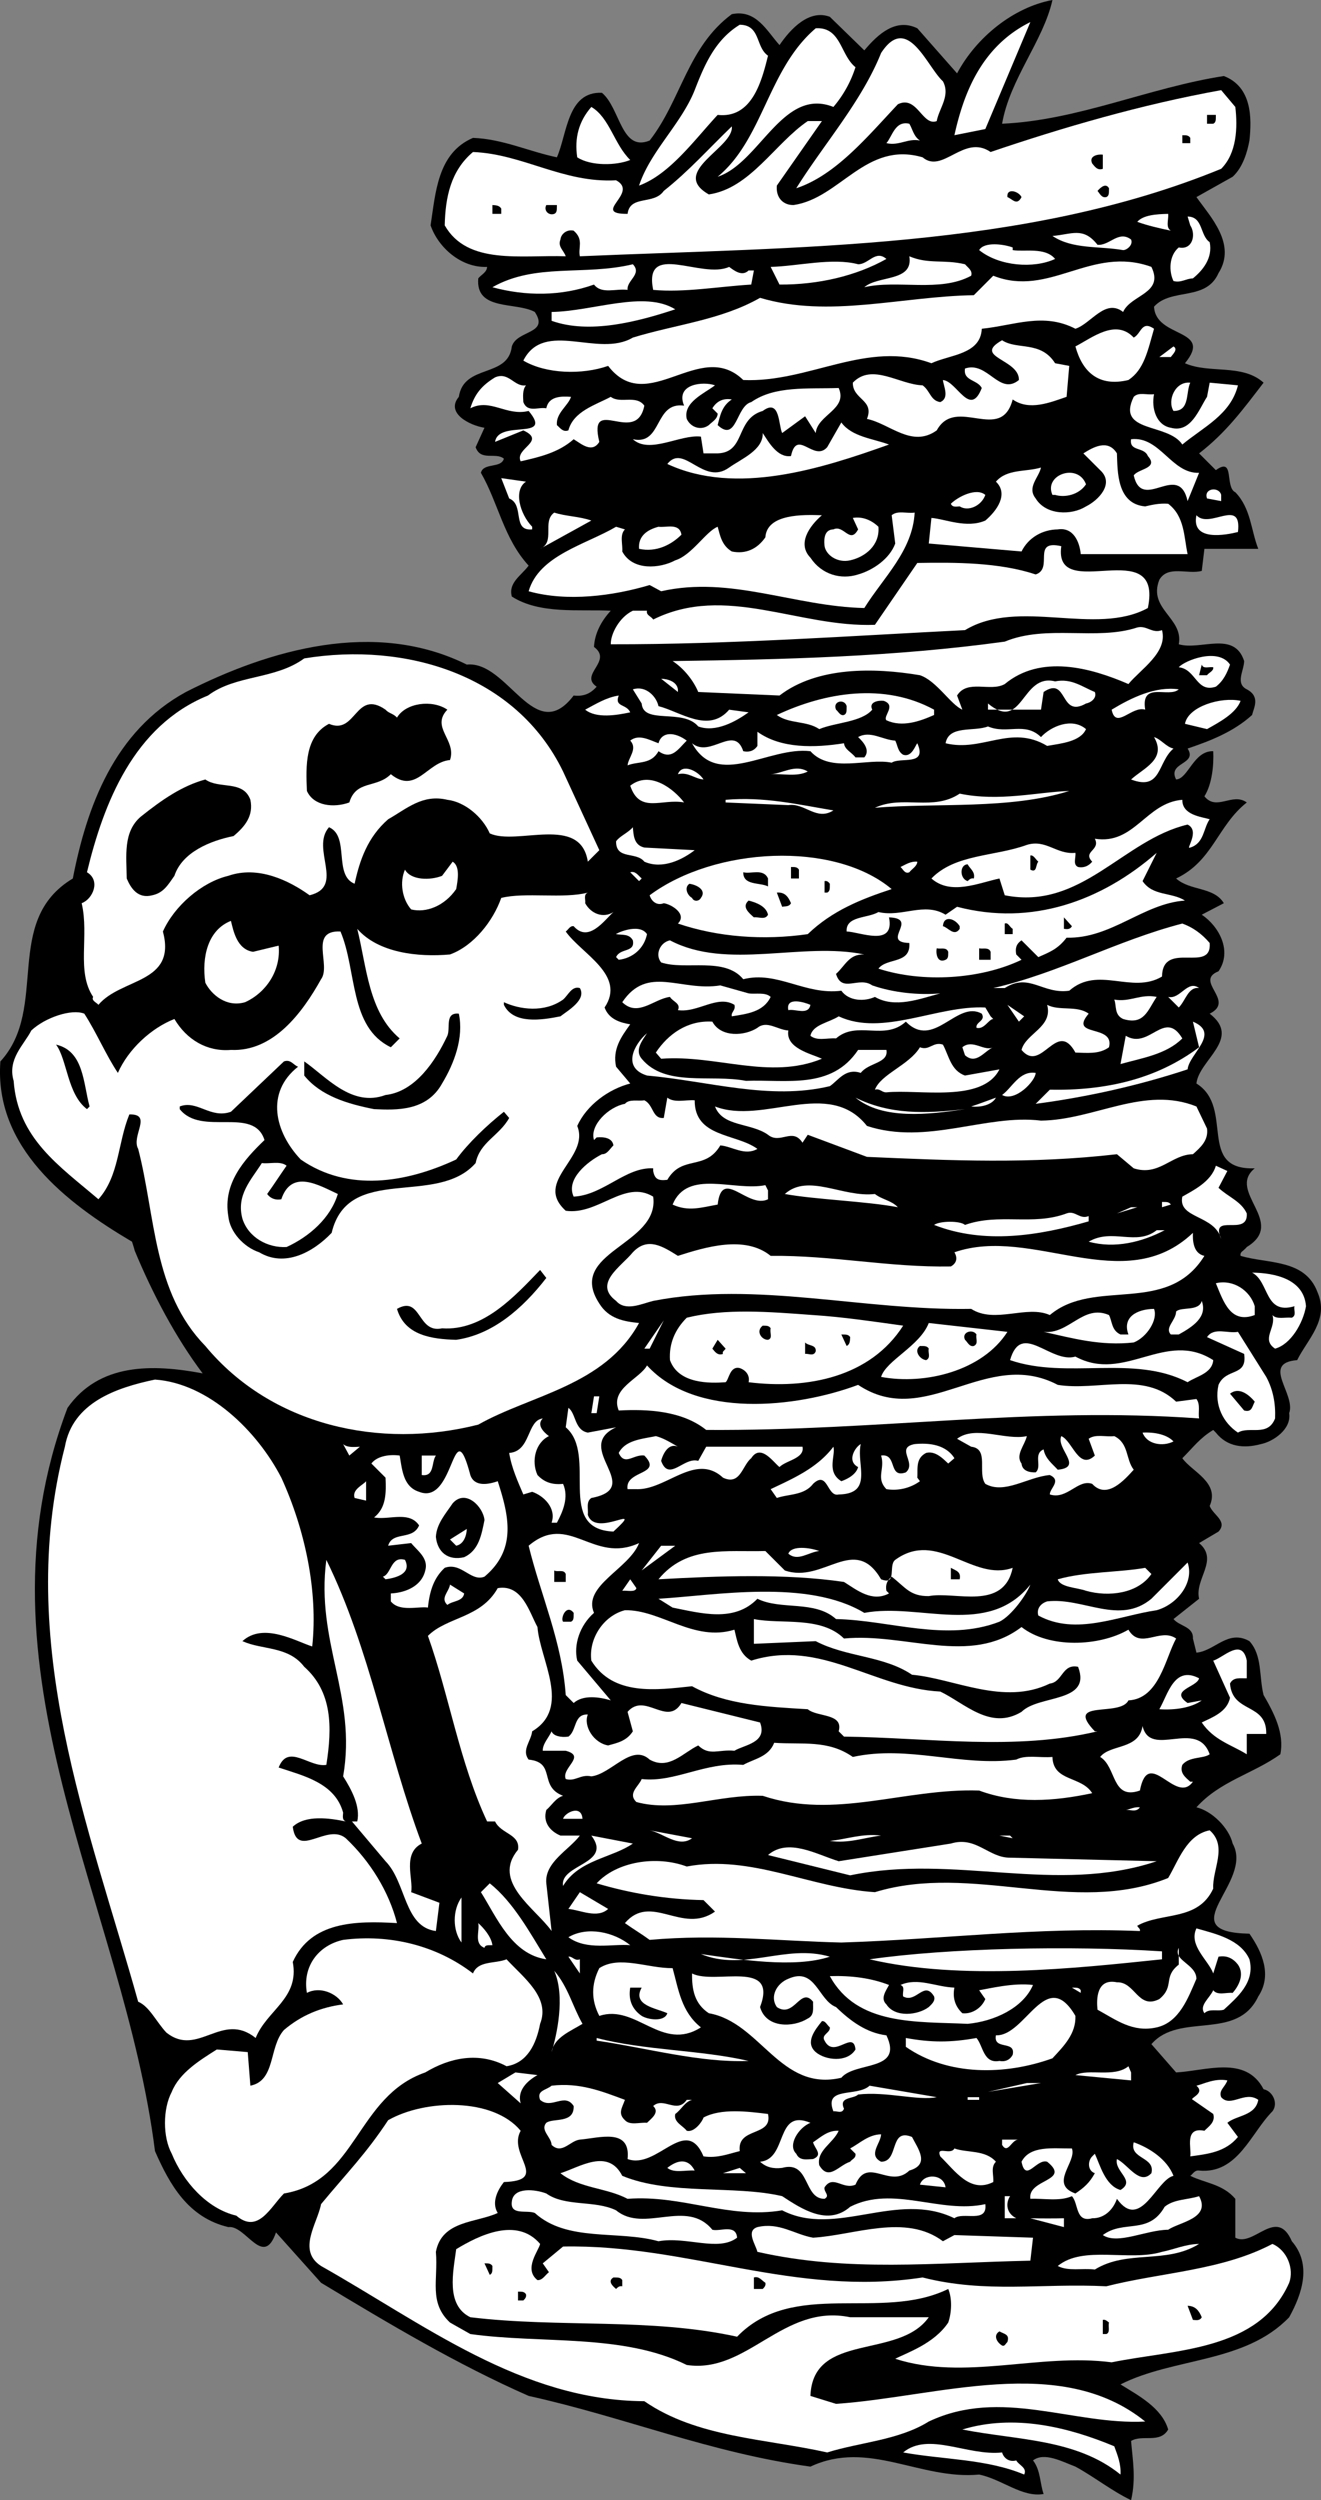
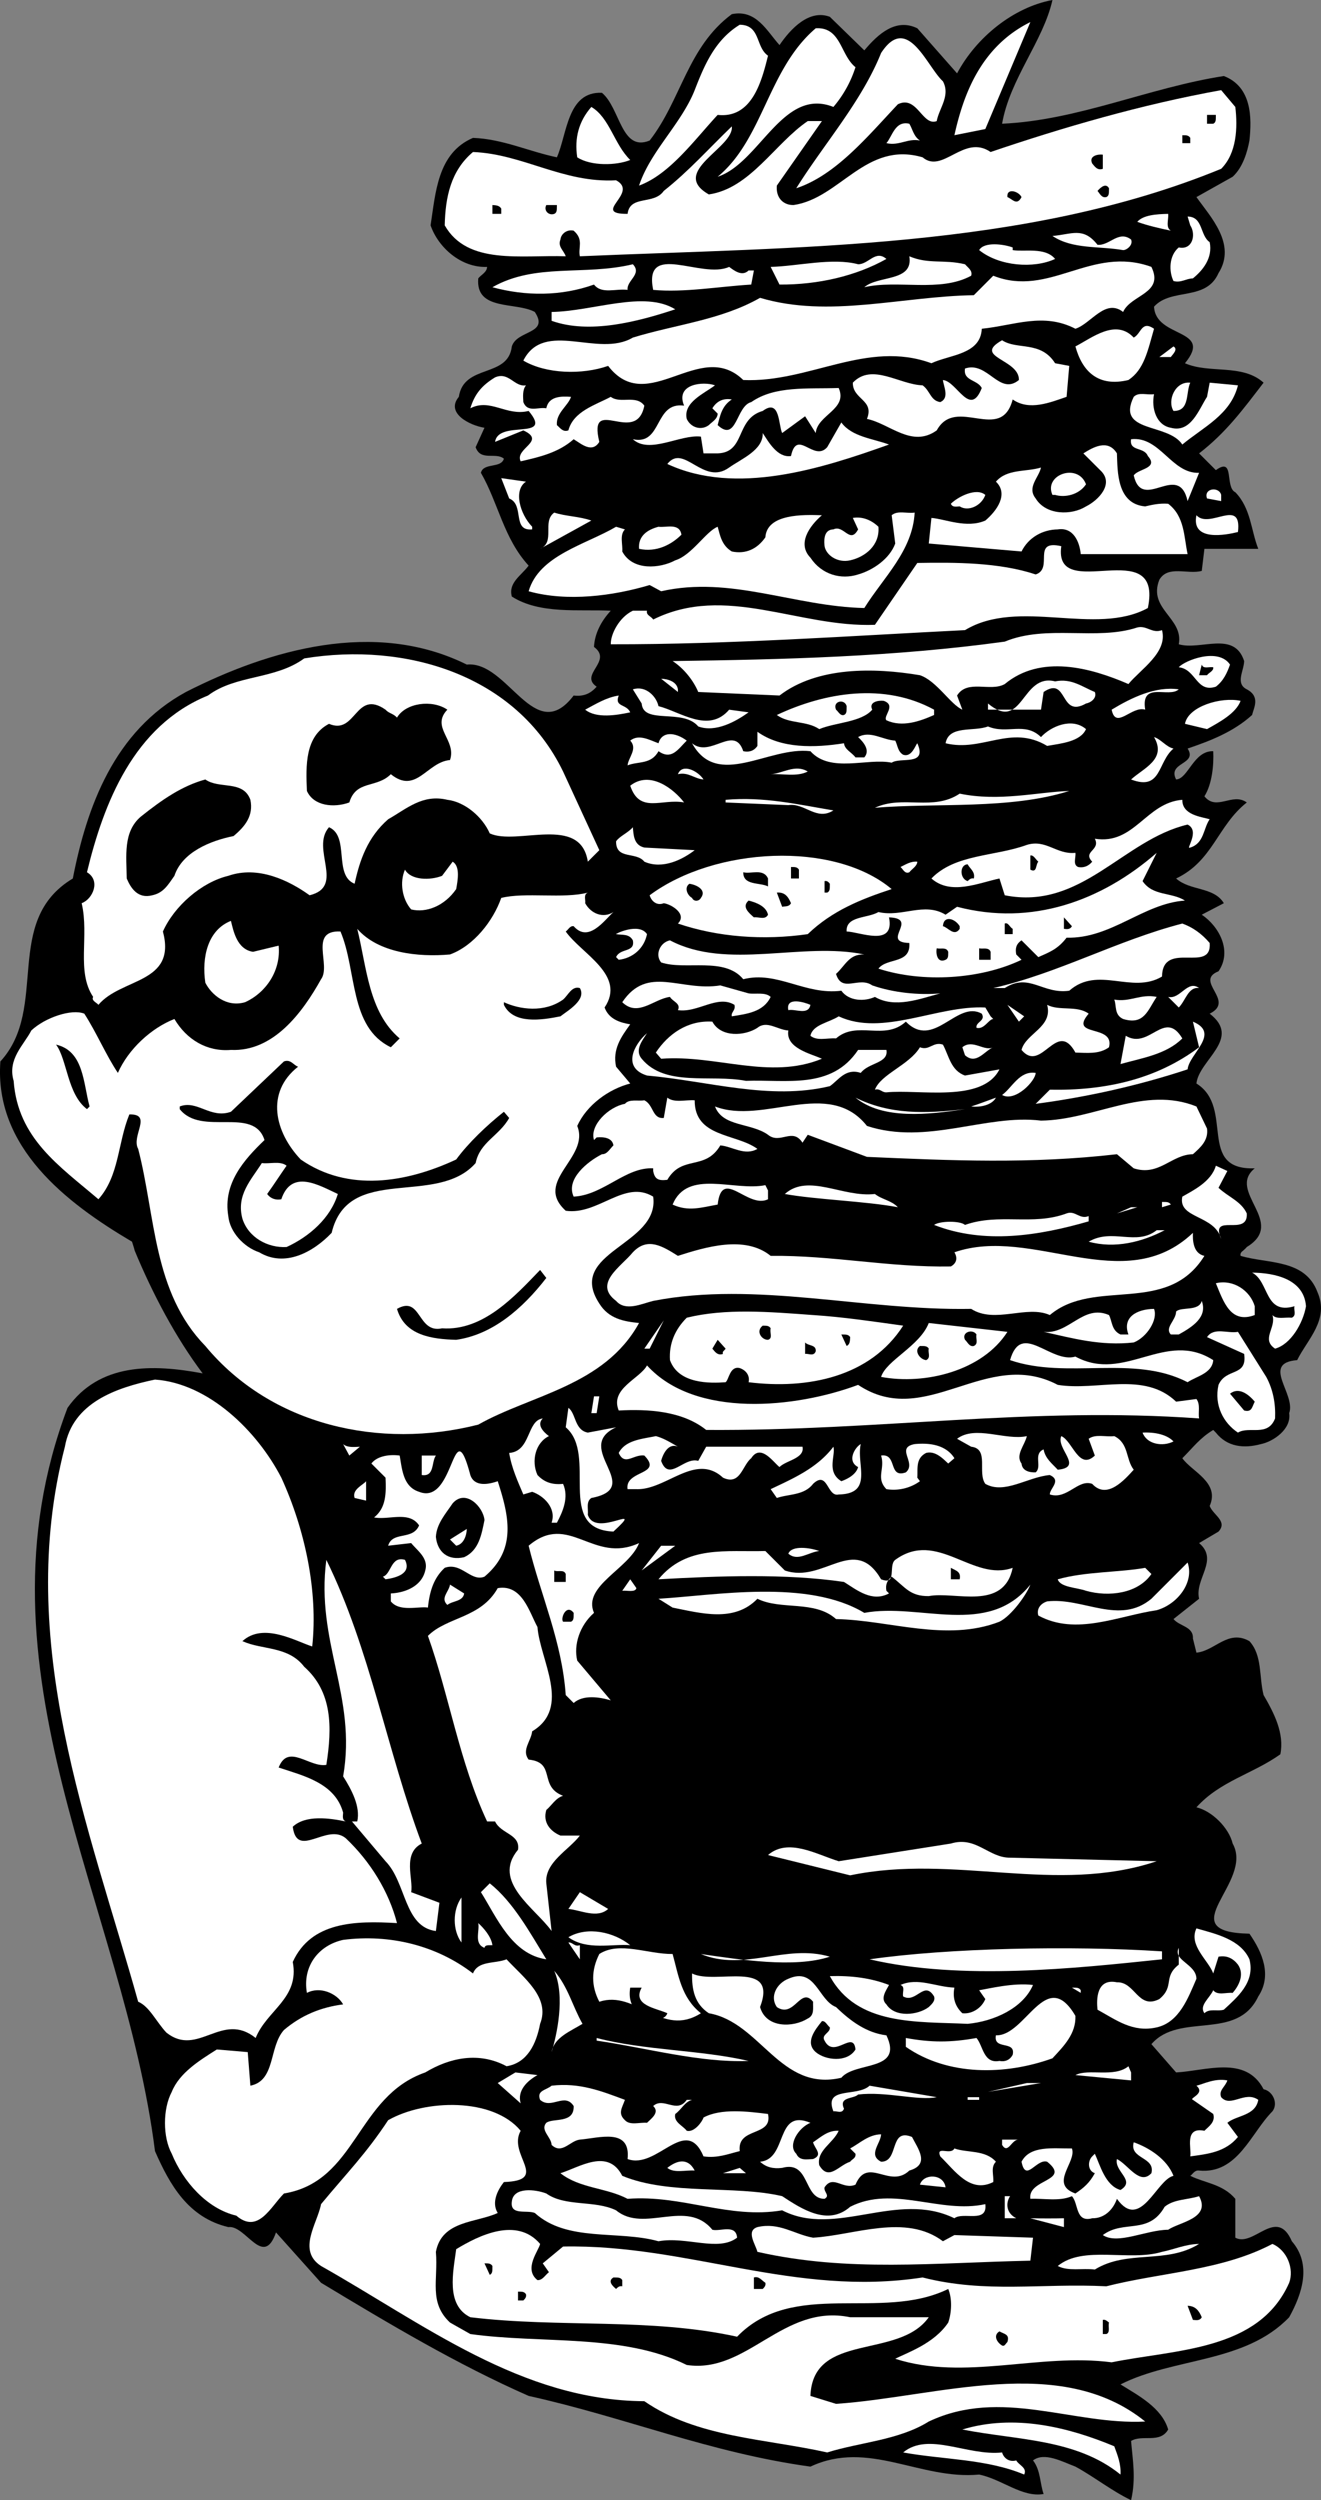
<svg xmlns="http://www.w3.org/2000/svg" width="149.545" height="282.902">
  <rect width="100%" height="100%" fill="#808080" stroke="none" />
  <path d="M140.744 141.5c-.199.14-.383.332-.3.602 3.074.925 7.277.324 8.699 4.097 1.375 3.125-1.125 5.328-2.297 7.703-4.125.325-.125 3.825-.903 6 .278 1.825-1.824 3.223-3.199 3.5-1.926.524-3.824.325-5.101-1.3l-.297-.301c-1.528.926-2.227 1.926-3.5 3.199 1.074 1.527 4.273 2.727 3.097 5.402.375 1.024 2.075 1.723 1 2.899l-2.199 1.3c2.274 1.926-.523 4.024 0 6.301l-2.898 2.297c.672.828 2.273.828 2.199 2.203l.398 1.598c2.075-.176 3.575-2.676 6-1.3 1.477 1.624 1.075 4.027 1.602 6.1 1.176 2.024 2.375 4.325 1.898 6.7-3.125 2.227-6.824 3.027-9.5 6 1.778.426 3.676 2.324 4.102 4.102 2.473 4.425-7.227 10.023 1.898 10.199 1.477 2.125 2.575 4.726 1 7.101-2.425 5.125-8.925 1.723-12.097 5.399l2.797 3.199c3.375-.176 7.875-1.973 9.902 1.902 1.074.223 1.676 1.625 1 2.5-2.426 2.422-3.926 7.125-8.3 6.7-.524-.075-.727.425-1 .597 1.675.828 3.675.926 5.1 2.602v4.398c2.075 1.125 4.673-3.574 6.4.403 2.273 2.625 1.175 5.925-.302 8.597-5.023 5.227-13.023 4.528-19.097 7.602 1.972 1.226 4.672 2.625 5.398 5.101-.926 1.625-2.926.524-4.199 1.297.176 2.125.574 4.227 0 6.703-2.227-1.078-4.227-2.675-6.3-3.8-1.524-.575-3.524-1.676-4.802-.7.875 1.125.778 2.625 1.2 3.797-2.422.426-4.723-1.672-7.297-2.199-6.727.625-12.528-3.973-19.102-.898-11.426-1.575-20.926-5.575-31.898-8-8.125-3.575-15.828-8.176-23.5-12.801l-5.102-5.7c-1.426 4.126-3.426-.874-5.398-.601-4.528-1.074-6.625-4.773-8.301-8.598-3.527-27.976-21.125-54.476-9.902-84.101 3.578-5.074 9.578-4.977 15.3-3.899-3.03-4.015-5.683-9.027-7.699-13.902h125.5m-125.5 0c-.078-.344-.203-.66-.3-1-7.427-4.375-15.627-10.676-14.9-20.398 5.574-6.075.176-15.875 8.2-20.7 1.573-8.078 4.675-16.675 12.8-21.101 9.375-4.774 21.375-8.274 31.8-3.102 4.673-.472 7.673 9.328 12.098 3.5 1.075.125 1.875-.172 2.602-1-2.027-1.375 1.875-2.875-.3-4.5.073-1.472.773-2.875 1.898-4.097-3.625-.176-8.024.425-11.2-1.602-.425-1.574 1.075-2.375 1.903-3.5-2.828-3.074-3.426-7.074-5.403-10.5.278-1.176 2.278-.473 2.602-1.598-.926-.777-2.625.325-3.2-1.3l1-2.2c-1.726-.277-4.425-1.675-2.902-3.5.575-3.777 5.575-2.078 6-5.703.575-1.875 4.278-1.375 2.602-3.898-2.125-1.176-6.727-.074-6.402-3.801.277-.375.976-.676 1-1.3-2.922.124-5.524-2.173-6.399-4.7.574-3.676.774-8.176 4.801-9.898 3.375.125 6.273 1.523 9.5 2.199 1.176-2.676 1.176-7.477 5.098-7.301 2.078 1.727 2.175 6.727 5.402 5.402 3.574-4.578 4.273-10.578 9.3-14.3 2.774-.575 3.973 1.925 5.4 3.5 1.273-1.875 3.374-4.075 5.698-3.2L97.846 5.7c1.574-1.875 3.574-3.672 6-2.5l4.5 5.102C110.518 4.227 114.72.824 119.143 0c-1.024 4.625-4.825 8.926-5.7 14 8.575-.375 16.575-4.074 25.102-5.398 3.176 1.222 3.176 4.722 2.898 7.3-.222 1.223-.722 3.024-1.898 4.098l-4.102 2.3c1.575 2.227 4.575 5.325 2.5 8.602-1.425 3.223-5.324 1.625-7.3 3.797.175 3.625 6.777 2.426 3.5 6.403 2.777 1.222 6.476.023 8.902 2.199-2.324 3.023-4.227 5.625-7.3 8l1.898 1.898c2.175-1.574.976 1.926 2.203 2.5 1.773 1.828 1.773 4.328 2.597 6.403h-6.097l-.301 2.5c-1.625.425-3.824-.676-4.8 1-1.325 3.324 2.773 4.324 2.198 7.3 2.477.723 6.278-1.578 7.403 1.899-.027 1.125-1.028 2.523.297 3.199 1.578.824.777 2.125.601 2.902-2.125 1.922-4.726 2.922-7.3 3.797 1.175 1.828-2.325 1.528-1.301 3.5 1.375-.074 1.976-3.273 4.203-3.199.074 1.527-.125 3.727-1 5.102 1.375 1.722 3.172-.477 4.797.699-3.325 2.625-3.825 6.625-8 8.601 1.578 1.422 4.277.922 5.402 2.797l-2.5 1.301c1.973 1.324 3.473 4.125 1.898 6.402-2.824 1.125 1.977 3.325-1 4.797 3.676 2.828-1.222 5.227-1.5 7.903 4.375 2.722-.023 9.824 6.602 9.597-3.227 2.625 3.676 6.125-.902 8.903-.106.148-.254.253-.399.398h-125.5" />
  <path fill="#fff" d="m111.545 14.602-3.5.699c.973-4.375 2.875-9.977 8.598-12.801l-5.098 12.102M86.943 6.3c-.722 2.927-1.824 7.126-5.699 6.7-2.625 2.824-5.426 6.727-8.898 8 1.273-3.875 4.773-6.973 6.297-10.8 1.078-2.774 2.277-5.673 5.101-7.4 2.375.024 1.774 2.524 3.2 3.5m9.902 1.302a13.024 13.024 0 0 1-2.5 4.5C88.619 9.824 86.018 18.426 81.244 20 86.42 15.727 86.92 7.824 92.346 3.2c2.875-.173 2.773 3.027 4.5 4.402m9.898 1.598c.875 1.624-.426 3.027-.699 4.5-1.625.624-2.227-2.973-4.402-1.9-3.422 3.626-7.024 8.024-11.5 9.5 3.175-5.073 7.375-9.773 9.601-15.3 2.977-4.574 5.176 1.527 7 3.2" />
  <path fill="#fff" d="M139.846 12.102c.273 2.324.172 5.222-1.602 7-22.226 9.125-47.926 8.824-72.601 9.898-.223-.973.476-1.875-.7-2.898-.722-.176-1.425.324-1.5 1-.324.824.375 1.222.602 1.898-5.027-.176-11.125 1.027-13.7-3.5.075-3.176.673-6.176 3.2-8.3 5.676.226 10.176 3.527 16.2 3.202 2.675 1.422-2.927 3.825 1.3 3.797.273-2.172 2.973-.972 4.098-2.597 2.875-2.278 5.078-4.778 7.703-7.301.273 2.426-7.125 5.125-2.602 7.699 4.676-.676 7.477-5.773 11.2-8.3h1.601L87.943 21c-.125 1.324.676 2.227 1.903 2.2 5.273-.774 8.172-7.274 14.597-5.4 2.278 1.927 4.676-2.675 7.7-.6 8.175-2.774 17.078-5.376 26.101-7l1.602 1.902" />
  <path fill="#fff" d="M71.346 18.102c-1.528.625-4.426.722-6-.301-.328-2.176.172-4.074 1.597-5.7 2.075 1.223 2.575 4.223 4.403 6" />
  <path d="M137.643 13c-.024.426.078.824-.297 1h-.703v-1h1" />
  <path fill="#fff" d="M104.143 15.902c-1.422-.277-2.325.625-3.797.297.672-.773.972-2.574 2.597-2.199.375.625.477 1.426 1.2 1.902" />
  <path d="M134.744 15.602v.597h-.898v-.898c.273.023.672-.074.898.3m-9.898 3.501c-.625.222-.926-.278-1.203-.602-.422-.875.675-1.074 1.203-1v1.602m.699 2.198c-.027.427.074.825-.3 1-.524.126-.727-.374-1-.698.073-.075.874-1.075 1.3-.301m-9.902.999c-.524 1.024-1.024.227-1.598 0-.125-1.073 1.273-.675 1.598 0m-58.899 1.302v.597h-1v-1c.375.028.774.028 1 .403m6.301-.402c-.027.425.074.827-.3 1-.626.226-1.227-.376-.9-1h1.2" />
  <path fill="#fff" d="M132.244 24.2c.074.624-.324 1.527.301 1.902-1.324-.278-2.625-.575-3.8-1 .675-.778 2.175-.875 3.5-.903m4.698 3.203c.375 1.825-.824 3.223-1.898 4.098-.824.027-1.324.527-2.2.3-.527-1.073-.527-2.874.598-3.8 1.575.324 1.977-1.473 1.301-2.5l-.3-1c1.777.027 1.374 2.125 2.5 2.902m-12.7.298c1.375.124 2.375-1.673 3.801-.598.273.625-.527 1.222-.902 1.199-2.723-.477-5.723-.074-8-1.602 2.175-.172 3.476-1.074 5.101 1m-9.601.601c1.277.227 3.675-.374 4.8 1-2.425 1.126-6.324.825-8.597-1 .574-.976 2.773-.675 3.797-.3v.3m-14.297 1c-3.426 1.927-7.727 2.927-12.102 2.9l-1-2c3.074-.075 6.977-1.075 9.899-.298 1.175.024 1.976-1.675 3.203-.601m8.898.601c.375.422.875.723.7 1.297-3.524 1.926-8.325.426-12.098 1.301 1.574-1.375 5.574-.574 5.097-3.5 2.176.926 3.875.324 6.301.902m-37.601 0c1.078 1.125-.723 1.825-.598 2.899-1.324-.176-2.926.523-3.8-.602-3.727 1.328-7.727 1.328-11.5.301 4.874-2.773 10.374-1.273 15.898-2.598m13.101.7h.602l-.301 1.597c-3.727.227-7.625.926-11.102.602-1.125-5.574 5.477-1.176 8.602-2.602.574.426 1.473 1.125 2.2.403" />
  <path fill="#fff" d="M130.346 30.2c1.472 3.027-2.328 3.124-3.203 5.1-2.024-1.573-3.625 1.325-5.399 1.9-3.625-1.876-6.926-.376-10.601 0-.125 2.925-3.625 2.925-5.7 3.902-7.324-2.676-13.824 2.222-21.3 1.898-4.922-4.773-10.825 4.227-15.297-1.598-2.926 1.024-7.028.922-9.602-.601 2.375-4.676 8.477-.274 12.399-2.602 4.777-1.472 9.976-1.972 14.402-4.5 7.773 2.328 16.074-.172 24.2-.297l2.198-2.203c6.375 2.528 11.075-3.472 17.903-1" />
  <path fill="#fff" d="M76.443 35c-4.324 1.426-9.722 2.824-14 1.3v-1c4.676-.073 10.477-2.476 14-.3m54.2 2.2c-.723 2.527-1.125 4.624-2.899 5.8-3.426.824-5.226-.973-6-3.8 1.875-.973 4.574-3.173 6.602-1 .875-.473.875-1.973 2.297-1m-11.2 3.902 1.602.3-.3 3.5c-1.825.625-4.227 1.625-6.102.297-1.325 5.028-6.422-.472-8.598 3.5-2.824 2.028-5.324-.773-7.902-1.297.875-2.175-1.625-2.175-1.598-4.101 2.176-2.274 5.273.226 7.898.3.875.626.875 1.723 2 1.899 1.075-.473.375-1.773.301-2.5 1.574.125 3.074 4.324 4.399.902-.524-.976-2.125-.777-1.899-2.203 2.574-.875 3.875 3.125 6.102 1.301.074-2.375-5.328-2.574-1.903-4.5 1.676 1.125 4.375.027 6 2.602m13.102-.7h-1.3l1.6-1.203c.575.328-.124.926-.3 1.203m-73 3.2c-.426.523-.324 1.324-.3 1.898.476 1.227 1.675.527 2.6.7.274-1.376 1.673-1.376 2.798-1.298-.325 1.024-1.723 1.825-1.598 3.2.375.324.676.824 1.3.597.575-2.172 3.075-2.875 4.798-3.797 1.078.825 2.875-.277 3.8 1-.925 4.625-6.425-1.375-5.097 4.098-.828 1.324-2.028.227-2.903-.3-1.722 1.527-3.925 2.027-6 2.5-.722-1.473 2.977-2.274.301-3.5L56.045 50c.375-2.574 6.676-.074 3.8-3.5-2.527.625-4.327-1.473-6.6-.3.476-1.575 1.273-2.575 2.8-3.5 1.574-.673 2.176 1.124 3.5.902m21.398 0c-1.222.925-3.625 1.925-3.199 3.8.477 1.024 1.676 1.325 2.5.7.375-.375.977-.676 1-1.301l-.601-.602c.476-.773 1.175-1.172 2.203-1-1.125.727-1.328 1.828-1.602 2.903 2.176 2.023 2.074-2.176 3.801-2.602 2.676-1.875 6.375-1.473 9.898-1.598 1.075 2.422-2.425 3.024-2.597 5.098l-1.203-1.898L88.545 49c-.426-.875-.227-3.973-2.2-2.5-3.226.926-1.827 4.926-5.402 4.8h-1.3l-.297-1.898c-2.328-.277-5.828 2.024-7.703.297 3.375.727 2.375-4.273 5.8-3.797-1.023-2.476 2.176-2.777 3.5-2.3m53.801-.302c-.523 1.126-.023 3.227-1.898 3.2-.727-1.176.172-3.375 1.898-3.2" />
  <path fill="#fff" d="M140.143 43.602c-.825 3.324-3.922 4.722-6.297 6.699-1.625-2.477-7.528-1.274-5.5-5.399.574-.578 1.472-.175 2.297-.3-.325 1.625.277 3.523 1.902 3.8 2.273.625 3.176-2.078 4.098-3.5l.3-1.601 3.2.3m-39.5 6.699c-7.625 2.727-17.325 5.825-25.098 2.2 1.875-2.375 4.074 2.527 7 .402 1.375-.976 3.875-1.976 3.8-3.902.673 1.027 1.673 2.824 3.2 2.602.676-3.176 2.574.722 4.098-1l1.601-2.801c1.176 1.625 3.574 1.824 5.399 2.5m35.101 3.199-1.3 3.2c-1.024-4.575-5.126 1.327-6.098-2.9.472-.773 2.875-.773 1.597-2.198-.425-1.075-2.125-.477-1.898-1.903 3.273-.375 4.574 3.926 7.7 3.801" />
  <path fill="#fff" d="M129.643 57.3c.777-.175 1.578-.374 2.601-.3 1.875 1.426 1.774 3.727 2.2 5.7h-12.098c-.125-1.376-.828-3.075-2.602-2.798-1.726.024-3.324.922-4.101 2.5l-10.5-.902.3-2.898c1.575.125 3.977 1.222 6.102.3 1.273-1.078 2.676-2.976 1.2-4.402 1.273-1.473 3.374-1.074 5.1-1.598-.226 1.125-1.624 2.223-.6 3.5 1.175 1.922 4.073 1.922 5.698.899 1.375-.676 3.278-2.574 1.602-4.102l-1.902-1.898c1.078-.676 2.777-1.676 3.8 0 .075 2.023-.023 5.726 3.2 6" />
  <path fill="#fff" d="M122.943 54.8c-.824 1.227-2.425 1.524-3.5 1.2h-.3c-1.024-2.273 2.875-3.676 3.8-1.2m-63.398-.3c-1.426.926-.727 3.625.7 5.102v.3c-2.325.223-.825-2.777-2.602-3.5l-.899-2.3 2.801.398m52 1.5c-.426 1.227-1.926 1.926-2.902 1.3-.422.024-.825.126-1-.3.777-.773 2.875-1.875 3.902-1m26.699 0v.7l-1.601-.298c-.422-1.175 1.375-1.375 1.601-.402m-71.301 2.902-5.8 3.2c1.777-.778.175-3.075 1.601-4.102 1.274.426 2.875.426 4.2.902m26.101-.602c-1.426 1.227-2.824 3.227-1.3 4.802 1.273 1.925 3.476 2.523 5.398 1.898 1.675-.473 3.578-1.773 4.203-3.5l-.403-3.2c.676-.573 1.676-.175 2.602-.3-.227 4.324-3.527 7.324-5.7 10.8-7.925-.175-15.124-3.675-23-1.898l-1.3-.703c-4.125 1.227-9.324 1.926-13.7.703 1.173-4.078 6.473-5.277 9.9-7.3l1 .3c-.626.625-.227 1.723-.302 2.5 1.176 2.223 4.278 1.922 6 1 1.875-.578 3.477-3.277 4.801-3.8.274 1.023.477 2.125 1.602 2.8 1.574.325 2.875-.277 3.797-1.601.175-2.676 4.277-2.574 6.402-2.5m47.098 1.899c-1.325.327-5.325 1.124-4.7-1.9 1.477 1.626 5.176-2.073 4.7 1.9" />
  <path fill="#fff" d="M99.443 59.602c.176 2.125-1.523 3.425-3.199 3.8-1.426.325-2.726-.578-2.898-1.601-.028-.375-.227-1.875 1-1.899 1.172-.578 1.875 1.723 2.797 0l-.598-1.3c1.074-.176 2.074.222 2.898 1m-22.3.898c-1.125 1.125-2.825 2.027-4.797 1.602-.125-1.477.972-2.176 2.199-2.5.875.125 2.375-.477 2.598.898m43 1.3c-.922 6.626 11.578-1.573 9.8 7-5.925 3.227-14.625-1.175-20.699 2.5-12.625.626-26.523 1.626-40.101 1.602-.024-1.175.976-3.078 2.5-3.8h1.601c-.125.523.477.625.7 1 8.175-4.075 16.476.925 25.101.597l4.8-7c4.274-.074 9.274-.074 13.4 1.301 2.073-.676-.524-3.973 2.898-3.2m11.402 9.5c.676 2.524-2.426 4.427-3.8 6.102-4.325-1.875-9.927-3.375-14 0-1.626.922-4.227-.578-5.4 1.297l.598 1.602c-1.324-.574-2.925-3.274-4.8-3.899-5.223-.875-11.625-.976-15.899 2.297l-9.199-.398c-.527-1.274-1.625-2.676-2.902-3.5 12.675-.176 25.078-.477 37.601-2.2 4.774-1.976 10.375-.074 15-1.601 1.074-.273 1.676.727 2.801.3m-67.801 16 4.102 8.9-1.301 1.3c-.824-5.375-8.027-1.773-11.102-3.2-.824-1.874-2.824-3.573-4.8-3.8-2.825-.676-4.625 1.027-6.7 2.2-2.324 2.027-3.222 4.624-3.8 7.3-2.422-.973-.524-5.375-2.899-6.398-2.125 2.425 1.875 6.722-2.199 7.699-2.324-1.676-5.824-3.375-9.2-2.2-3.027.723-6.124 3.426-7.402 6.301 1.575 5.922-4.722 5.223-7.3 8.297-.223-.273-.825-.472-.598-.898-1.926-2.875-.426-6.875-1.3-10.602 1.273-.472 2.175-2.574.6-3.5 1.876-7.773 5.274-16.574 13.7-20 3.176-2.375 7.574-1.773 10.898-4.199 11.477-1.875 23.977 1.824 29.301 12.8m75.5-12.1c-.324.925-.726 1.827-1.601 2.5-2.223.726-2.223-1.973-4.2-2.2.676-.773 4.477-2.273 5.801-.3" />
  <path d="M137.346 75.5c.074.426-.528.625-.703.902h-.899l.301-1.203c.176.528.773.227 1.3.301" />
  <path fill="#fff" d="M76.744 78v.3l-1.898-1.5c.773.024 1.773.325 1.898 1.2m47.199.3c.278.727-.523 1.227-1 1.302-3.023 1.722-2.023-3.176-4.8-1.301l-.297 2h-6v-.7c3.972 3.325 3.773-3.476 7.597-2.5 1.875-.374 3.075.626 4.5 1.2m9.5-.301c-1.125 1.027-4.324-.973-3.8 2.3-1.524-.476-3.325 2.325-3.797 0 2.273-1.374 4.972-2.675 7.597-2.3m-58.898 1.902c2.473.625 5.676 3.125 8 .399l2.2.3c-1.427 1.024-3.727 2.325-5.7 1.598-1.727-2.074-6.227-.172-6.402-2.597l-1-1.602c1.476-.473 2.675.824 2.902 1.902m31.199 1c-1.625.723-3.625 1.422-5.398.598-.426-.473 1.172-1.676-.301-2.2-.625-.073-1.727.126-1.3 1-1.227 1.427-4.126 1.427-6 2.2-1.427-.973-3.427-.574-4.802-1.598 5.477-2.578 12.176-3.675 17.801-.601v.601M70.045 78.7c-.527 1.327.875.925 1.3 1.902-1.527.324-3.827.722-5.1-.301 1.273-.676 2.374-1.375 3.8-1.602m70.398.601c-.523 1.427-2.425 2.427-3.8 3.2l-2.5-.598c.375-1.976 4.078-3.078 6.3-2.601" />
  <path d="M95.846 79.902c-.027.422.074.825-.301 1-.426.125-.625-.375-.902-.601-.422-.977.976-1.274 1.203-.399m-45.203.398c-1.922 2.024 1.078 3.427.3 5.7-2.625.227-3.824 3.926-6.699 1.602-1.625 1.625-3.926.625-4.699 3.199-1.727.625-4.027.426-4.8-1.301-.126-2.875-.227-6.176 2.5-7.598 3.073 1.325 2.976-3.976 6.398-1.601.375.426.875.426 1.3.898.977-1.672 3.977-2.074 5.7-.898" />
  <path fill="#fff" d="M122.943 82.5c-.625 1.426-2.824 1.625-4.398 1.902-4.125-2.476-7.324.723-11.5-.3.375-2.075 3.176-1.278 4.8-1.903 2.173.926 4.173-.574 6 1.203 1.075-1.175 3.473-2.277 5.098-.902m-45.199 1.3c-1.023 1.024-1.726 2.227-3.199 1.2-.824 1.527-2.324 1.125-3.5 1.602.074-.875 1.176-1.875.3-2.801.973-.774 2.173-.074 3.2.3.375-1.374 1.875-1.277 3.2-.3m17.8.301c.074.722.875 1.023 1.3 1.597h1c.673-.773-.026-1.672-.702-2.297 1.375-.777 2.777.325 4.203.399.273.523.273 1.226.898 1.601.977.325 1.375-1.078 1.602-1.3 1.172 2.625-1.926 1.523-2.903 2.199-2.722-.574-6.925 1.226-9.199-1.301-4.726-.574-10.523 4.324-13.398-.898 2.074 1.722 4.773-2.176 5.797.898.578.125 1.175.027 1.601-.598v-1.601c2.676 1.926 6.477 1.824 9.801 1.3m37.301.599c-1.828 1.527-1.328 4.827-4.801 3.5 1.375-1.274 4.074-2.274 2.598-4.798.777.223 1.375 1.125 2.203 1.297M79.643 88.2c-1.024-.075-1.723-.876-2.899-.598.477-1.278 2.274-.375 2.899.597m11.8-.899c-1.222.626-2.824.227-4.199.302 1.375-.075 2.774-1.176 4.2-.301" />
  <path d="M28.346 90.5c.375 1.824-.625 3.027-1.903 4.102-2.625.523-5.824 1.824-6.699 4.5-.726 1.023-1.226 1.925-2.5 2.199-1.625.426-2.426-.774-2.898-1.899-.028-2.578-.426-5.277 1.597-7 2.477-1.976 4.676-3.476 7.301-4.203 1.574 1.125 4.274.028 5.102 2.301" />
  <path fill="#fff" d="M77.443 90.8c-2.523-.476-5.023 1.325-6.097-1.898 2.273-1.777 4.972.422 6.097 1.899m43.602-1.301c-6.727 2.125-15.027 1.324-22 1.902 3.176-1.476 6.574.422 9.598-1.601 4.476.926 8.777-.176 12.402-.301m-26.699 2.2c-1.926 1.226-3.227-.876-5.102-.598l-7.101-.301V90.5c4.375-.375 8.175.527 12.203 1.2m42.597 1c-.722 1.027-.625 2.726-2.199 3.202-.625.325 1.176-1.875-.3-2.601-7.325 1.726-12.024 9.726-20.7 8l-.601-1.899c-2.422.524-5.524 1.922-7.7 0 2.676-2.777 7.176-2.476 10.801-3.8 2.176-.676 3.375 1.125 5.5.898.074.527-.324 1.324.301 1.602.574.125 1.176-.075 1.598-.602-1.125-1.176.976-1.273.3-2.598 4.477.723 5.778-4.078 9.903-4.402-.027 1.727 2.172 1.926 3.097 2.2m-64 3.202 5.7.297c-1.325 1.028-3.625 2.227-5.7 1.301-.925-1.176-3.222-.176-3.199-2.3.375-.575 1.375-.973 1.899-1.598.078.824.078 2.023 1.3 2.3" />
  <path fill="#fff" d="M129.346 99.7c1.172 1.726 3.273 1.226 4.797 2.202-4.723.325-8.325 4.325-13.399 4.2-1.023 1.324-1.926 1.625-3.199 2.199l-1.902-1.899c-.625.422-.723.922-.598 1.598l.598.602c-4.625 2.222-11.223 2.625-16.2 1 .977-1.278 3.676-.477 3.5-2.903-3.324-.074 1.176-2.773-2.3-2.898.675 3.426-3.325 1.625-4.797 1.601-.125-1.777 2.375-1.476 3.597-2.203 2.676.625 5.176-1.172 7.602.301l1.3-.898c8.473 2.222 16.376-.676 22.598-6.102l-1.597 3.2m-28.403.902c-3.425 1.125-6.722 2.425-9.5 5.097-5.023.727-10.222.328-14.699-1.199 1.074-1.074-.726-2.176-1.601-2.3-.825.327-1.422-.274-1.598-.9 7.375-5.476 20.875-6.175 27.398-.698" />
  <path d="M117.545 97.5c-.324.324-.125 1.324-.902.902v-1.601c.375-.074.578.426.902.699" />
  <path fill="#fff" d="M51.643 100.602c-1.325 1.925-3.422 2.722-5.098 2.3-1.027-1.175-1.324-3.078-.7-4.5.673 1.223 2.876 1.223 4.2.7l1.2-1.602c.874.527.573 2.125.398 3.102m52.203-3.102c-.027.527-.625.824-.903 1.2-.523.226-.722-.376-1-.598.575-.278 1.176-.676 1.903-.602" />
  <path d="M110.244 99.402c-.324-.078-.523.125-.699.297-.926-.273-.926-1.875 0-1.898.273.523.875.824.7 1.601m-19.802-1v1h-.898v-1.3c.273.023.676-.075.898.3" />
-   <path fill="#fff" d="m72.643 99.402-.297.297-1-1c.574-.172.875.328 1.297.703" />
  <path d="M86.943 99.402v.899c-.925-.477-2.824-.074-2.8-1.602.875.227 2.277-.472 2.8.703m7 .598c-.023.426.075.824-.3 1h-.297v-1.3c.273-.075.472.124.597.3m-14.597 1.602c-.227.425-.828.425-1 0-.528-.278-.926-1.176-.301-1.602.875.125 1.973.727 1.3 1.602" />
  <path fill="#fff" d="M66.545 101c-.527.227-.227.824-.3 1.2.675 1.226 2.073 1.726 3.198 1-1.023.925-2.824 3.527-4.5 1.6-.425-.073-.625.427-.898.602 1.773 2.524 6.875 4.922 4.398 8.598.477 1.324 1.778 1.727 2.903 1.902-1.028 1.422-2.028 2.825-1.602 4.797l1.602 1.903c-2.426.625-4.926 2.425-6 4.8 1.472 3.625-5.028 6.223-1.301 9.598 3.676.527 6.676-3.574 9.898-1.598.778 5.524-9.925 6.223-6.097 12.098 1.074 1.727 2.773 2.027 4.5 2.2-3.926 7.124-12.227 8.124-18.203 11.5-11.125 2.827-23.422.124-30.899-8.9-5.926-6.073-5.625-14.675-7.601-22.3-.825-1.473 1.675-3.973-1-3.898-1.325 3.222-1.125 6.925-3.5 9.597-4.422-3.773-9.125-6.875-9.598-13.398-.727-2.477 1.176-4.074 2-5.7 1.574-1.476 4.574-2.476 6-1.902 1.375 2.125 2.473 4.727 3.8 6.703 1.173-2.675 3.774-5.078 6.4-6.101 1.374 2.324 3.675 3.726 6.398 3.5 4.777.226 8.078-4.176 10.203-8 1.172-1.574-1.426-5.574 2.199-5.399 1.875 4.422.973 10.825 5.7 13.098l1-1c-3.524-2.973-3.727-8.074-4.802-12.398 2.375 2.722 6.875 3.222 10.5 2.898 2.676-.973 4.875-3.773 5.801-6.398 2.676-.676 7.074.125 9.801-.602" />
  <path d="M89.545 102.2c-.227.425-.625.327-1 .402L87.943 101c.875-.074 1.278.426 1.602 1.2m-2.602 1.3c-.324.625-1.023.227-1.597.3-.528-.476-1.426-1.175-.602-1.898.875.223 1.977.625 2.2 1.598m21.699 1.3v.302c-.625.925-1.325-.176-1.899-.301.074-1.274 1.375-.875 1.899 0m12.703-.001c-.227.427-.625.325-.903.302V103.8l.903 1" />
  <path fill="#fff" d="m28.643 107.7 2.902-.7c.273 2.824-1.426 5.324-3.8 6.402-2.126.625-3.825-.875-4.5-2.203-.427-2.875.273-5.972 2.898-7 .277 1.125.675 3.227 2.5 3.5" />
  <path d="M114.643 105.102v.597h-.899V104.5c.375-.176.574.426.899.602" />
  <path fill="#fff" d="M136.943 106.7c.278 3.527-5.324-.376-5.398 3.8-3.426 2.027-7.227-1.273-10.5 1.602-3.027.425-4.527-2.075-7.3-.301h-1.302c7.375-1.676 13.977-5.375 21.403-7.301 1.172.426 2.172 1.125 3.097 2.2m-63.699-1c-.324 1.624-1.625 2.726-3.199 2.902l-.3-.301c.476-1.074 2.175-.477 1.898-1.899-.422-.777-1.223-.578-1.899-.703-.226.028 2.574-1.375 3.5 0M97.846 108c-1.727-.074-2.125 1.227-3.203 2.2.675 2.226 2.578.226 4.101 1.3 2.375.824 5.274 1.125 7.7.902-2.325.625-5.126 1.723-7.399.399-1.125.523-2.926.523-3.8-.7-4.126.524-7.227-2.277-11.102-1.3-2.125-2.574-6.524-.977-9.297-1.899-.727-.875-.125-2.277 1-2.5 6.472 3.422 14.972.125 22 1.598" />
  <path d="M107.346 107.7c-.027.327.074.726-.301.902-.926.425-1.125-.676-1-1.301.473.125 1.074-.176 1.3.398m4.798.001v.902h-1.297V107.3c.375.125 1.074-.176 1.297.398" />
  <path fill="#fff" d="M84.744 112.402c.774.125 1.875-.175 2.5.399-.824 1.726-2.726 1.926-4.398 2.199-.125-.473.472-.676.297-1.3-1.922-1.173-4.125.925-6.399.6.375-.773-.625-.976-.898-1.5-1.828.227-3.625 2.325-5.403.602 2.875-4.277 6.575-1.175 11.102-1.902l3.2.902m50.999-.602c-1.226-.175-1.523 1.427-2.3 2.2l-1.2-1.2c1.375.325 2.176-1.976 3.5-1" />
  <path d="M65.643 111.8c.777 1.325-1.325 2.524-2.2 3.2-2.125.426-5.324.926-6.398-1.3v-.298c1.773.825 4.574 1.223 6.7-.3.573-.477.976-1.575 1.898-1.301" />
  <path fill="#fff" d="M130.943 112.8c-1.023 1.524-1.425 3.227-3.8 2.5-1.024-.476-.723-1.476-1-2.198 1.777.324 2.976-.676 4.8-.301m-39.199.899c-.226 1.226-1.726.425-2.5.6-.324-1.573 1.875-.874 2.5-.6m20.399 1.3.3.3c-.523.024-1.023 1.227-1.898 1-.125-.675 1.074-.773.598-1.6-2.825-1.575-5.422 4.124-8.598.902-2.426 2.222-5.527-.176-7.902 1.898-1.024-.074-2.125.324-2.899-.3.274-1.274 2.074-1.473 3.2-2.2 4.976 2.324 11.175-1.273 16.601-1l.598 1m3.203.602-1.301-1.903 1.898 1.301zm7.898-.902c-2.324 2.726 2.977 1.124 2.301 3.8-1.125.824-2.527.625-3.8.602-2.126-3.875-3.825 2.425-6.102-.301.476-1.875 3.578-2.574 2.902-5.102 1.375.727 3.375.028 4.7 1" />
-   <path d="M51.943 114.7c.575 2.726-.523 5.624-1.898 7.902-1.727 3.125-5.125 3.023-7.7 2.898-2.925-.574-6.027-1.473-7.902-3.8v-1.598c2.477 1.722 5.375 5.222 9.2 3.8 3.375-.375 5.675-3.875 7-6.703.375-.875-.325-2.672 1.3-2.5" />
  <path fill="#fff" d="M85.744 116.3c1.074-.874 2.274.227 3.5.302-.324 2.023 2.574 2.625 3.801 3.199-5.926 2.426-11.926-.477-18.2 0l-.6-.7c1.374-2.074 3.573-3.675 6.398-3.5.976 1.825 3.675 1.626 5.101.7M134.443 121c-5.523 1.824-11.324 3.125-17.199 3.902l1.602-1.601c6.273.125 12.074-1.176 16.898-4.801l-.699-2.898c3.176 1.324-.426 3.625-.602 5.398" />
  <path fill="#fff" d="M133.846 117.5c-1.828 1.824-4.625 2.227-7 2.902l.597-3.203c2.676 1.625 4.375-3.074 6.403.301m-61.203 2.3c2.675 3.227 7.777 1.727 11.8 2.5 4.575-.175 9.676 1.024 12.7-3.5h3.203c.273 1.524-2.028 1.427-2.903 2.602-1.722-.578-2.523.825-3.5 1.5-6.824 1.625-13.722-.578-20.699-1.203-2.824-.875-1.523-3.472 0-4.797-.523.825-1.426 1.922-.601 2.899" />
  <path d="m10.143 125.2-.297.3c-2.227-1.676-2.227-5.574-3.5-7.3 3.172.726 3.074 4.425 3.797 7" />
  <path fill="#fff" d="m109.244 121.7 3.899-.7c-1.922 3.824-9.125 2.227-12.797 2.602-.528.023-.727-.477-1.301-.301.676-1.774 3.875-2.774 5.098-4.801 1.078.426 1.476-.676 2.601-.3.676 1.226.875 2.925 2.5 3.5" />
  <path fill="#fff" d="M112.443 118.5c-1.023.426-1.925 2.027-3.199.902l-.3-.902c1.175-.973 2.476.527 3.5 0" />
  <path d="M33.744 120.7c-3.726 2.925-2.625 7.425.301 10.5 5.375 3.726 11.973 2.624 17.598 0 1.375-1.876 3.476-3.876 5.402-5.4l.598.7c-1.125 2.027-3.325 2.727-3.797 5.102-4.426 5.023-14.426.023-16.301 7.898-2.125 2.227-5.324 3.926-8.2 2.2-1.726-.575-3.327-2.274-3.5-4.098-.624-3.676 1.774-6.375 4.098-8.602-1.222-3.875-7.125-.375-9.597-3.5v-.3c1.972-.774 3.472 1.425 5.797.6l6-5.698c.777-.278 1.078.425 1.601.597" />
  <path fill="#fff" d="M113.443 123.902c1.176-.875 1.977-2.777 3.801-2.5-.023.922-2.324 3.325-3.8 2.5m-34.801.598c-.024 4.227 4.675 3.727 7.101 5.5-1.426.824-2.824-.273-4.199-.398-1.727 2.925-4.324 1.023-6 3.898-1.027.125-1.426-.074-1.602-1v-.3c-3.125-.173-5.625 3.027-9 3.202-.925-1.976 1.575-3.976 3.2-4.8.578.023.875-.575 1.3-1-.125-.875-1.125-.977-1.898-.903l-.3.301c-.524-1.676 1.675-3.773 3.5-4.098.476-.578 1.476-.277 2.198-.402 1.075.527.875 2.125 2.2 2l.402-2.3c.773.624 2.074.226 3.098.3m30.601 1c-4.125.625-9.324 1.227-12.398-1.3 3.875 1.925 7.875 1.827 12.398 1.3m3.5-1.3c-.426.827-1.726 1.124-2.8 1 .874-.274 1.874-.673 2.8-1" />
  <path fill="#fff" d="M136.643 127.7c.175 1.327-.723 2.124-1.598 2.902-2.426.023-3.824 2.523-6.7 1.597l-1.902-1.597c-9.824 1.125-18.722.722-28.3.3l-6.7-2.5-.597.899c-1.125-1.774-2.528.226-3.903-.899-1.925-1.375-5.125-.875-6-3.203 5.477 2.125 12.875-3.273 17.2 2.203 6.777 2.223 13.476-1.375 19.703-.601 6.074-.074 11.672-3.977 17.597-1.602l1.2 2.5m-104.2 4.203c-.722 1.024-1.425 2.125-2.199 3.2.375.523.977.722 1.602.597 1.172-3.472 4.273-1.574 6.398-.597-.824 2.722-3.226 4.824-5.8 6-2.126.125-4.325-1.075-5-3.2-.723-2.675.976-4.375 2.199-6.3.875.125 2.078-.278 2.8.3m105.5 2.5c1.075 1.024 2.575 1.524 3.2 2.899.175 2.726-4.223-.176-2.899 2.898-.726-2.773-4.926-2.273-4.398-4.797 1.172-.675 3.273-1.675 3.797-3.5l1.3.598-1 1.902m-51 .298v1c-2.324 1.124-5.222-3.673-5.699.6-1.824.325-3.324.825-5.101 0 1.675-4.073 6.976-1.476 10.5-2.198l.3.597m14.7 1.903c-3.524-.676-9.422-.875-12.797-1.5 2.672-2.375 6.574.425 10.199 0 .773.625 1.875.722 2.598 1.5m30.902-.302-1 .302V136c.375.027.773-.074 1 .3m-6.102 1 1.602-.698h.7zm-3.199.302v.597c-5.625 1.625-11.824 2.625-17.5.403.676-.477 2.977-.477 3.5 0 3.875-1.375 7.676.125 11.5-1.301.977-.375 1.477.726 2.5.3m8.602 1.599c-2.528 1.327-5.625 2.124-8.602 1.3 2.676-1.574 5.375.527 7.7-1.3h.902" />
  <path fill="#fff" d="M136.346 142.102c-4.227 6.824-12.426 2.425-17.5 6.699-2.625-1.176-6.227 1.023-8.903-.7-12.222.223-24.324-3.175-36-.902-1.324.328-3.125 1.227-4.199 0-2.625-1.972.574-3.875 1.899-5.5 1.675-1.773 3.375-.672 5.101.403 3.074-.977 7.574-2.375 10.5 0 6.977-.075 13.375 1.324 20.399 1.199.675-.375.777-.977.402-1.602 8.875-3.074 19.176 5.227 27-2.199-.027.727-.027 2.324 1.3 2.602" />
  <path d="M61.846 144.602c-2.727 3.523-6.125 6.425-10.203 7-2.723-.075-5.825-.477-6.7-3.5 2.778-1.575 2.278 2.824 5.102 2.199 4.676.324 8.273-3.676 11.098-6.602l.703.903" />
  <path fill="#fff" d="M147.846 147.8c-.328 1.927-1.727 4.325-3.5 4.802-1.625-1.075.172-2.375-.301-3.801.473.523 1.375.226 2.2.3.573-.277.175-.874.3-1.3-3.426 1.023-2.824-2.774-4.8-3.801 2.573.027 5.874.727 6.1 3.8m-5.8 0v1c-2.727 1.024-3.527-1.476-4.402-3.6 1.976-.473 3.875.827 4.402 2.6m-6-.6c.676 1.827-1.027 2.925-2.602 3.8h-.898c-.727-.773.574-1.574.598-2.598.578-.578 2.578.024 2.902-1.203m-44 1.601c3.473.227 6.773.727 10.2 1.2-3.727 5.824-10.825 7.227-17.5 6.402.175-.777-.325-1.375-1-1.601-1.126-.274-1.227 1.324-1.602 1.601-1.723.125-5.325.223-6.297-2.5-.125-1.875.574-3.476 1.898-4.8 4.375-1.075 9.274-.676 14.301-.301m36.301 3.101c-3.727.422-6.926-.476-10.203-1.203 2.875.328 4.476-3.172 7.402-1.898.375.726.273 1.726 1.3 2.199h.9c-.727-1.973.976-2.875 2.898-2.898.476 1.222-.825 3.222-2.297 3.8m-55.403.7 2.2-3.2-1.598 3.2zm41.102-1.902c-2.824 4.425-9.324 6.027-14.3 5.1.573-1.874 4.374-3.476 5.398-6.1l8.902 1" />
  <path d="M87.244 150.3c-.125.524.274 1.126-.3 1.302-.723.023-1.426-.977-.598-1.602.273.027.672-.074.898.3m23.301.7c-.125.426.273 1.027-.3 1.3-.524.126-.727-.476-1-.698-.427-.875.874-1.278 1.3-.602" />
  <path fill="#fff" d="M143.346 155.8c.773 1.427 1.074 3.024 1 4.7-.828 2.125-2.926.824-4.203 1.602-1.625-1.075-2.723-3.075-2.2-5.403.875-1.972 3.278-.875 2.903-3.5l-4.203-1.898c.777-1.176 2.375-.375 3.5-.602l3.203 5.102" />
  <path d="M96.244 151.3c-.023.427-.023.825-.398 1l-.602-1.3c.375.027.774-.074 1 .3m-14.101 1.302c-.125.222-.422.324-.297.597-.625.227-.926-.273-1.203-.597l.601-1 .899 1m10.203.3c-.227.625-.828.223-1.203.297v-1.297c.375.422 1.277.223 1.203 1" />
  <path fill="#fff" d="M137.346 153.902c-.125 1.524-1.926 1.825-2.903 2.5-6.125-3.175-13.625-.277-20.097-2.5 1.273-4.476 4.574.422 7.398-.402 5.574 3.027 10.176-3.074 15.602.402" />
  <path d="M105.143 152.602c-.125.425.277 1.023-.297 1.3-.727-.078-1.426-1.078-.703-1.601.375.023.777-.074 1 .3" />
  <path fill="#fff" d="M97.143 156.7c7.675 5.124 14.476-4.274 22.601 0 4.477.726 9.774-1.575 13.399 1.902l2.3-.301c.477.625.176 1.523.301 2.199-19.023-1.375-36.226 1.426-55.8 1.3-2.723-2.175-6.626-2.374-9.899-2.198-1.027-2.477 2.375-3.575 3.2-5.102 5.476 6.027 16.874 4.824 23.898 2.2m-65.297 10.5c2.672 5.827 4.172 12.827 3.5 19.1-1.828-.573-5.528-2.773-7.903-.6 2.278 1.027 5.176.527 7 2.902 3.176 2.824 3.176 6.824 2.5 11.097-1.925.328-4.324-2.472-5.398.301 2.773.926 6.375 1.727 7.3 5.102-.027.425-.124.824.298 1-1.825-.375-4.524-.778-6 .597.476 3.727 3.875-.472 6 1.301 2.777 2.625 4.875 6.027 5.8 9.602-4.722-.278-9.722-.176-11.8 4.398.777 4.125-2.922 5.426-4.2 8.602-3.824-3.075-6.523 2.222-10.097-.602-1.125-1.176-1.926-2.973-3.203-3.5-5.524-19.773-14.024-40.676-8.297-62.8.875-4.973 5.773-6.673 10.199-7.598 6.074.425 11.574 5.824 14.3 11.097" />
  <path d="M142.045 158.602c-.324.625-.324 1.222-1.2 1l-1.6-1.903c.976-.773 2.073.028 2.8.903" />
  <path fill="#fff" d="M67.545 159.902h-.602l.301-1.902h.602l-.301 1.902m-1 2.2 3.2-.602c-5.024 2.324 3.374 6.824-2.802 8-.625.426-.324 1.227-.398 1.902.875 2.723 6.676-1.578 2.898 1.899-6.625-.274-1.722-8.676-5.398-11.801l.3-2.2c.876.626.673 2.524 2.2 2.802m-5.102-1.602c-.722.727.075 1.527.7 2-1.524.727-2.024 2.824-1.297 4.402.773.825 1.672 1.125 2.898 1 .676 1.524-.023 3.125-.699 4.399h-.602c.575-1.676-.925-3.074-2.199-3.5l-1 .3c-.625-1.476-1.324-2.976-1.601-4.699 2.476-.175 1.976-3.675 3.8-3.902m54.801 2c-.226 1.027-1.324 2.125-.601 3.102.078.824.875 1.023 1.601 1 .774-.676-.324-2.075.899-2.602.175 1.027.976 1.625 1.601 2.3 2.977-.273-.226-2.374.399-3.8 1.277.527 1.976 3.926 3.8 2.2l-.699-1.9c.774-.573 1.977-.175 2.899-.3 1.675.824 1.277 2.625 2.203 3.8-1.028 1.126-3.028 3.427-4.703 1.602-1.625-.578-2.825 1.825-4.797 1.2-.027-.676 1.375-1.575 0-2.2-2.528.223-5.125 2.223-7.301 1-.926-1.277.473-3.976-1.602-4.203l-1.597-.898c2.074-1.574 5.472.226 7.898-.301m16.602.602c-1.227.625-3.028.324-3.5-1 1.375-.075 2.773.222 3.5 1" />
  <path fill="#fff" d="M76.744 163.7c-1.125-.473-1.726.925-1.898 1.6.875 2.427 2.574-.476 4.199 0l.898-1.6h10.903c.273 1.327-1.828 1.527-2.602 2.3-.726-.574-2.125-2.676-3.199-1-1.027.824-1.227 3.125-3.2 2.2-3.124-2.876-6.425 1.425-9.8 1.3h-1c-.324-2.176 4.074-1.574 1.898-3.8-1.222-.173-2.222 1.226-2.898-.298.773-1.476 2.676-1.578 4.2-1.902.874.227 1.675.727 2.5 1.2m-36.001 0-1.199 1-.7-1.298c.473.422 1.274.325 1.9.297m56.698-.297c-.523 2.325 1.477 5.625-2.5 5.7-1.324.324-1.222-2.778-2.898-1.2-1.027 1.325-2.727 1.125-4.102 1.598l-.699-1c2.477-1.176 5.274-2.375 7.102-4.8.273 1.027-.828 2.827.898 3.902.774-.278 1.676-.778 1.899-1.602-1.325-.676-.325-2.273.3-2.598M108.045 165l-.7.602c-.527-.477-1.425-1.477-2.5-1.2-1.226.625-.925 1.825-1 2.797l.298.403a5.125 5.125 0 0 1-3.797.898c-1.227-1.273-.125-2.273-.602-3.8 1.875-.274.774 2.624 2.801 1.902 1.273-1.075-1.227-2.778 1-3.2 1.773-.175 3.574.125 4.5 1.598m-51.699 2.602c1.273 3.925 2.172 7.722-1.5 10.8-1.528.625-2.625-1.675-4.5-1-1.328 1.223-1.727 2.825-1.903 4.5-1.023-.175-3.222.524-4.199-.703v-.898c1.574-.074 3.477-.774 3.899-2.602.375-1.375-.825-2.172-1.598-3.097l-2.602.3c.477-1.675 2.778-.578 3.5-2.3-1.125-1.676-3.425-.575-5.097-.903 1.375-1.074 1.375-2.773 1.297-4.5l-1.598-1.597c.574-.778 1.875-1.075 3.2-.903.273 1.528.374 3.528 2.198 4.102 4.075 1.625 3.778-9.477 5.801-1.899.477 1.422 2.176 1.024 3.102.7" />
  <path fill="#fff" d="M49.346 164.7c-.528.726-.125 2.425-1.602 2.202V164.7h1.602m-7.903 5.1-1.3-.3c-.325-.973.976-1.473 1.3-1.898v2.199" />
  <path d="M54.846 172c-.328 1.625-.625 3.426-2.301 4.2-1.824.425-3.027-.575-3.2-2.298.075-1.476 1.075-2.578 1.9-3.8 1.476-1.676 3.476.425 3.6 1.898" />
  <path fill="#fff" d="m51.643 174.902-.7-.703L52.846 173c-.028.727-.328 1.727-1.203 1.902m20.703-.3c-1.125 2.925-6.426 4.824-5.102 7.898-1.625 1.426-2.324 3.625-1.898 5.402l3.797 4.5c-1.223-.375-3.125-.675-4.2.297l-.898-.898c-.426-6.074-2.824-11.274-4.2-16.899 4.575-3.875 7.274 2.125 12.5-.3m.298 3.098 2.203-2.798h1.597zm16.203 0c4.375 1.527 7.875-4.173 10.898 1 1.875.726.774-1.575 1.602-2.2 4.773-3.473 8.773 2.527 13.297.902-1.024 4.922-6.524 2.625-9.5 3.2-2.125.023-2.625-.977-4.2-2.2-.523.422-.722.922-.597 1.598l.297.3c-1.922 1.024-3.625-.374-5.098-1.3-6.625-.973-14.227-.676-21-.3 3.176-3.876 7.676-3.075 12.098-3.2l2.203 2.2" />
  <path fill="#fff" d="M92.744 175.5c-1.226.125-2.426 1.227-3.5.3.375-.976 2.477-.675 3.5-.3m-45 33.102c-2.226 1.125-.926 4.023-1.199 5.5l3.2 1.199-.4 3.199c-3.624-.473-3.327-5.473-5.702-7.898l-3.797-4.5h.597c.375-1.676-.625-3.575-1.597-5.102 1.574-9.074-3.125-15.176-1.903-24.5 4.977 10.125 6.875 21.625 10.801 32.102M45.846 176.5c.773 1.527-.926 2.027-2.203 2.2l-.297-.298c.972-.277.875-2.375 2.5-1.902m85.097 5.7c-4.324.624-9.125 2.925-13.398.6-.227-.773.273-1.374 1-1.6 4.074-.473 8.176 2.726 11.8-.298l4.098-4.101c.778 2.226-1.125 4.726-3.5 5.398" />
  <path fill="#fff" d="M130.346 178.102c-1.528 2.222-4.828 2.625-7.403 1.898-1.023-.375-2.925-.375-3.199-1.3 3.074-.876 6.977-.774 9.899-1.298l.703.7" />
  <path d="M108.643 178.7h-1v-1.298c.578.325 1.175.422 1 1.297m-44.598-.597V179h-1.3v-1.3c.374.226 1.073-.173 1.3.402" />
  <path fill="#fff" d="M72.045 179.7c-.125.527-1.125.226-1.602.3l.903-1.3.699 1m-19.5.6c-.125.927-1.324.825-1.902 1.302-.825-.778.175-1.477.3-2.301l1.602 1m64.098-1.001c-.422 1.126-2.125 3.524-3.5 4.2-6.024 2.324-12.422-.176-18.5-.3-2.422-2.173-6.223-.973-8.899-2.298-2.625 2.723-6.426 1.625-9.601 1l-1.598-1c6.375-.375 16.875-2.277 23.3 1.598 6.274-1.176 13.973 2.824 18.798-3.2m-55.797 4.802c.273 3.722 3.875 9.125-.602 11.8-.125 1.125-1.226 2.125-.398 3.2 3.172.324 1.074 3.023 3.898 4.097-.824.227-1.324 1.125-1.898 1.602-.426 1.426.472 2.426 1.597 2.898h2.2c-1.223 1.625-4.024 3.028-3.797 5.403l.597 5.398c-1.824-2.574-6.824-5.574-3.8-9.2.277-1.773-1.922-1.773-2.598-3.198h-.902c-3.125-6.676-4.325-14.375-6.7-21 2.176-2.176 5.977-1.977 7.903-5.403 2.773-.472 3.574 2.727 4.5 4.403" />
  <path d="M64.943 182.5c-.023.426.075.824-.3 1h-.899c-.324-.375.375-2.074 1.2-1" />
-   <path fill="#fff" d="M83.143 184.402c.277 1.125.476 2.723 1.902 3.5 7.875-2.476 13.875 3.125 21.398 3.5 2.778 1.325 5.676 4.422 9.2 2.297 1.976-1.972 7.976-.972 6.402-5.097-1.824-.375-1.727 1.722-3.2 1.898-5.226 2.527-10.827-.574-15.6-1-3.227-2.176-7.427-1.973-10.9-3.8l-7 .3v-2.8c3.075.624 7.575-.376 10.2 2.202 6.973-.675 14.273 3.125 20.098-1.3 3.078 2.425 8.777 2.222 12.101.3 1.375 2.325 3.574-.277 5.399 1-1.223 2.223-1.922 6.825-5.399 7-.926 1.922-7.324-.175-3.8 3.5h.3c-9.324 2.223-19.023.723-28.699.598l-.602-.598c.575-2.078-2.425-1.578-3.5-2.5-4.625-.277-9.222-.476-13.097-2.601-4.028.426-8.926 1.125-11.403-2.899-.324-2.476 1.375-5.078 3.801-5.703 4.074-.074 7.774 3.625 12.399 2.203m58 3.5v2c-.723.024-1.524-.175-1.899.598.274 3.426 4.176 2.125 4.102 5.7h-2.203v2.3c-1.723-1.074-3.723-1.574-5.098-3.598 1.176-.578 2.875-1.175 3.2-2.8l-1.9-4.2c1.075-.277 3.274-2.675 3.798 0m-5.399 2c-.226 1.024-3.426 1.325-1.3 2.797l1.601-.297c-1.125.825-3.027 1.125-4.8 1 .976-1.675 1.675-4.976 4.5-3.5m-49.7 5c.875 2.325-1.824 2.524-2.902 3.2-1.825-.176-2.825.625-4.098-.602-1.727.824-3.324 2.824-5.5 1.602-2.027-1.875-4.324 1.625-6.602 1.898-1.222-.273-1.824.625-2.898.3-.527-1.273 2.375-2.573 0-3.198h-2.602c-.023-.778.676-1.477 1-2.2.176.524 1.075.723 1.903.598.972-.676.574-2.574 2.199-2.5-.527 1.324.676 3.227 2.3 3.5.973-.273 2.075-.473 2.798-1.598l-.598-2.203c1.973-2.273 4.473 1.727 6.098-1l8.902 2.203m50.898 3.598c-.722.527-2.324.227-3.097 1.2-.328.925.375 1.425.898 1.902h.301c-1.926 2.722-5.027-4.075-6 1-3.227 1.125-2.625-2.676-4.5-3.801 1.176-1.477 4.375-.774 4.8-3.5.876 3.726 6.173-.875 7.598 3.199m-21.898.602c1.074-.575 2.676-.176 4.098-.301.078 2.824 3.277 2.125 4.5 4.101-4.325.922-8.723 1.223-12.797-.3-8.426-.278-16.328 3.324-24.5.597-5.028-.172-9.828 1.926-14.301.703-1.027-.976.273-1.777.598-2.601 3.777.426 7.175-1.977 11.5-1.602 1.175-.672 2.875-.875 3.5-2.5 3.175.227 6.078-.375 8.902 1.602 6.273-1.375 12.273 1.125 18.5.3m14 5.399c-.426.625-1.125.227-1.602.3.477-.073.977-.374 1.602-.3m-63.102 1.3h-2.199c.176-.675 2.074-1.675 2.2 0m12.402 2.2c-1.528 1.125-3.227-.574-4.801-.898l4.8.898m59.001 5.7c-1.727 3.726-5.828 2.624-8.602 4.202.074.223.375.325.301.598-11.727-.473-22.125.926-33.8 1.3-7.227-.175-14.126-.976-21.7-.3-.926-.676-1.926-1.273-2.8-1.898 2.976-3.477 6.476 1.324 10.198-1.301l-1.3-1.301c-4.223-.074-8.325-.773-12.098-1.898 2.273-2.477 6.773-3.176 10.2-1.903 7.273-1.375 13.976 2.426 21.3 2.903 11.074-3.375 22.473 2.722 33.2-1.602 1.175-1.973 2.073-4.875 4.698-5.398 2.075 1.824.278 4.425.403 6.597m-65.703-5.097c-2.325 1.625-6.125 1.824-7.899 4.8-.426-2.476 5.676-2.476 3.2-5.703l4.699.903m28.101-.902c-1.926.226-3.726.925-5.8.6 1.874-.175 3.675-.874 5.8-.6m14.899.3-1.5-.3h1.203zm0 0" />
  <path fill="#fff" d="m114.346 210.2 16.597.402c-11.425 3.824-22.824-.875-34.699 1.597l-9.3-2.297c2.277-1.976 5.476-.078 8 .7l12.699-2c2.875-.875 4.277 1.625 6.703 1.597m-52.5 11.501c-3.926-.575-5.625-4.774-7.403-7.598l1-1c2.676 2.125 4.575 5.625 6.403 8.597m7-5.699c-1.227 1.125-3.125.125-4.5 0l1.297-1.898L68.846 216m-16.602 3.8c-1.023-1.374-1.023-3.675 0-5.1v5.1m3.5.302c-.426.023-.824-.075-.898.3-1.227-.476-.528-1.875-.703-2.8.578.523 1.476 1.523 1.601 2.5m85.699 1.598c.676 2.624-1.425 4.327-2.898 5.702-.727.223-1.625-.175-2.2.399-.624-.875.575-1.676 1-2.602.473.625 1.473.227 2.2.301.676-.773 1.375-2.074.598-3.2-.524-.675-1.223-1.073-2.2-.898l-.597 1.899c-.528-1.477-2.828-3.176-1.903-5.102 2.176.625 4.977 1.227 6 3.5m-70.097-1.597c-2.028-.176-4.926.625-7-.903 2.172-1.273 5.172-.574 7 .903M53.545 223.3c.574-1.476 2.473-1.073 3.8-1.6 1.973 2.124 4.973 4.327 3.798 7.3-.422 2.227-1.422 4.426-3.797 4.8-3.125-1.675-6.426-.976-9.203.7-7.825 2.727-7.723 12.324-16 13.7-1.524 1.527-2.922 4.624-5.399 2.5-3.324-.774-6.023-3.876-7.3-7-1.024-1.876-1.024-5.075 0-7 .874-2.173 3.175-3.575 5.101-4.798l3.5.297.3 3.801c2.876-.574 2.075-4.375 3.798-6.3 1.976-1.673 4.175-2.575 6.703-2.9-.727-1.273-2.625-2.073-4.102-1.3-.523-2.973 1.274-5.375 4.102-6 5.273-.676 10.574.625 14.699 3.8m78-1.6c-9.824 1.027-22.727 2.425-33.102 0 8.875-1.274 22.778-1.575 33.102-.9v.9" />
-   <path fill="#fff" d="M135.443 223.902c-.925 2.125-1.925 4.922-4.5 5.5-2.722.625-4.625-.875-6.699-2-.125-1.175-.125-3.578 2.2-3.101 2.074-.074 2.374 3.125 4.8 1.898 1.774-1.472.375-2.472 2.2-3.898v-1.899c-.723 1.422 1.976 1.825 2 3.5m-41.501-2.5c-4.023 1.325-10.222.325-14.597-.3 4.875 2.023 9.574-1.176 14.597.3m-28.3.298v1.6l-1.297-1.898c.472-.078.672.524 1.297.297m10.5 1.001c.675 2.425.976 4.925 3.203 6.702-4.426 2.825-7.328-2.675-11.5-1.3-.926-1.778-.926-3.575 0-5.403 2.273-1.472 5.472.028 8.297 0M65.943 229c-1.324.824-3.222 1.527-3.5 3.2.575-1.876 1.575-6.274.301-9.2 1.574 1.824 2.074 4.027 3.2 6m20.101-1.898c.676 2.425 3.773 2.324 5.398 1.3.778-.375.575-1.175.602-1.902-1.426-1.773-2.125 1.926-4.102.602-.824-1.176-.023-2.676 1.301-3.2 3.074-1.375 3.375 2.422 5.399 3.2 1.675 1.625 3.476 2.925 5.703 3.199 1.972 4.125-3.528 2.926-5.102 4.8-6.926 1.626-9.125-6.277-15-7.3-1.625-1.074-1.926-2.676-1.898-4.5 2.574 1.324 9.773-1.676 7.699 3.8m14.598-2.499c-.325.625-1.024 1.523-.297 2.199.972 1.523 3.574 1.226 4.797.3.277-.277.777-.675.601-1.199-1.125-1.875-2.023.825-3.5 0-.125-.476.274-1.078-.3-1.3 1.976-.875 3.976.222 6.101.3-.227 1.125.074 2.125.898 2.899 1.075.125 2.176-.574 2.602-1.602l-.7-1c1.075-.172 3.876-.875 6.098-.597-1.125 2.625-4.425 4.125-7.398 4.398-5.824-.273-12.527.227-15.602-5.398 2.477-.075 4.676.222 6.7 1" />
+   <path fill="#fff" d="M135.443 223.902c-.925 2.125-1.925 4.922-4.5 5.5-2.722.625-4.625-.875-6.699-2-.125-1.175-.125-3.578 2.2-3.101 2.074-.074 2.374 3.125 4.8 1.898 1.774-1.472.375-2.472 2.2-3.898v-1.899c-.723 1.422 1.976 1.825 2 3.5m-41.501-2.5c-4.023 1.325-10.222.325-14.597-.3 4.875 2.023 9.574-1.176 14.597.3m-28.3.298l-1.297-1.898c.472-.078.672.524 1.297.297m10.5 1.001c.675 2.425.976 4.925 3.203 6.702-4.426 2.825-7.328-2.675-11.5-1.3-.926-1.778-.926-3.575 0-5.403 2.273-1.472 5.472.028 8.297 0M65.943 229c-1.324.824-3.222 1.527-3.5 3.2.575-1.876 1.575-6.274.301-9.2 1.574 1.824 2.074 4.027 3.2 6m20.101-1.898c.676 2.425 3.773 2.324 5.398 1.3.778-.375.575-1.175.602-1.902-1.426-1.773-2.125 1.926-4.102.602-.824-1.176-.023-2.676 1.301-3.2 3.074-1.375 3.375 2.422 5.399 3.2 1.675 1.625 3.476 2.925 5.703 3.199 1.972 4.125-3.528 2.926-5.102 4.8-6.926 1.626-9.125-6.277-15-7.3-1.625-1.074-1.926-2.676-1.898-4.5 2.574 1.324 9.773-1.676 7.699 3.8m14.598-2.499c-.325.625-1.024 1.523-.297 2.199.972 1.523 3.574 1.226 4.797.3.277-.277.777-.675.601-1.199-1.125-1.875-2.023.825-3.5 0-.125-.476.274-1.078-.3-1.3 1.976-.875 3.976.222 6.101.3-.227 1.125.074 2.125.898 2.899 1.075.125 2.176-.574 2.602-1.602l-.7-1c1.075-.172 3.876-.875 6.098-.597-1.125 2.625-4.425 4.125-7.398 4.398-5.824-.273-12.527.227-15.602-5.398 2.477-.075 4.676.222 6.7 1" />
  <path d="M72.643 224.902c-1.125 2.024 1.675 2.325 2.902 2.899-.324 1.023-2.227.726-2.902.3-1.125-.777-1.524-1.874-1.297-3.199h1.297" />
  <path fill="#fff" d="M122.346 225.2v.3l-1-.598c.375.024.773-.078 1 .297m-.602 2.903c.074 2.023-1.324 3.425-2.601 4.8-5.325 1.922-11.825 2.024-16.598-1.3v-1c2.875.523 5.074.523 8 0 .773.925.773 2.925 2.598 2.597.578.125 1.175-.074 1.5-.699.375-1.676-2.223-.473-1.899-2.2 3.375.126 5.676-7.874 9-2.198" />
  <path d="M93.943 229.402c.075.625-1.023.825-.597 1.5 1.074 2.125 3.273-1.277 3.5 1-.926 1.524-3.426 1.223-4.5.297-1.227-1.074-.125-2.472.699-3.5.375-.074.574.426.898.703" />
  <path fill="#fff" d="M84.744 233.2c-5.523.226-11.523-1.473-17.199-2.298v-.3c5.473 1.425 11.676 1.324 17.2 2.597m43.3 1.301v.902l-6.3-.601c1.476-.774 4.374.324 6-1l.3.699m-67.199.3c-1.125.626-2.328 1.727-1.903 3.2l-2.597-2.3 2-1.2 2.5.3m78.097.602c-.222.723-1.023 1.125-.699 1.899 1.074 1.226 2.676-.774 4.2.3-.325 1.825-2.426 1.723-3.5 2.598l1.199 1.602c-1.422 1.726-3.422 1.926-5.399 2.199.176-.875-.726-3.375 1.602-2.898.472-.477 1.273-.977 1-1.903l-2.301-1.597c-.527-.176 1.473-.676.398-1.602.778-.176 2.075-.875 3.5-.598m-27.097 1.298 4.398-1h1.602zm-41.102.902c-.324.925-.824 1.523 0 2.3.574.625 1.676.223 2.5.297.477-.472 1.477-1.172.7-1.898 1.175-1.074 2.675.926 3.8-.7h.602c-.828.223-1.227 1.126-1.903 1.598-.222.926.875 1.328 1.301 1.903.875.222 1.774-1.075 1.899-1.5 1.976-1.075 5.078-.676 7.3-.403.575 2.625-3.523 1.426-3.199 4.203-1.324.325-2.523.825-4.101.598-2.024-4.773-5.223 1.527-8.598.3.375-3.573-3.227-2.374-5.402-2.198-1.125.125-2.024 1.722-3.2.597-.023-.875-1.324-1.672-.597-2.5.773-.574 3.172.125 3.097-1.898-1.023-1.574-2.523.426-3.8-.7-.422-1.074.675-1.074 1.3-1.601 3.176-.375 5.676.625 8.301 1.602m35.301-.302c-2.125.427-5.727-.675-8.902-.3-.524.527-2.223.227-1.598 1.602-.227.625-.824.222-1.2.3-1.124-2.875 2.673-1.578 4.098-2.902l7.602 1.3m3.5.302v-.301h1.3v.3h-1.3" />
  <path fill="#fff" d="M58.943 241.102c-1.523 2.722 3.375 5.625-1.898 5.8-.727.922-1.426 2.325-.7 3.5-2.425 1.125-6.327.825-7 4.399.274 3.226-.827 5.726 1.598 8l2.301 1.3c8.074 1.126 17.274-.074 24.5 3.5 6.875 1.024 10.875-6.976 18.5-5.402h8.899c-3.422 4.828-13.125 1.625-13.399 8.903l2.899.898c11.476-.773 25.375-5.773 35 2-8.125.426-16.325-3.875-24.5 0-3.422 2.125-7.723 2.324-11.5 3.5-7.024-1.574-14.723-1.676-20.7-5.8-13.925-.075-25.023-8.774-36.597-15.298-2.727-1.777-.426-4.777 0-7 2.875-3.476 5.074-5.675 7.597-9.5 4.176-2.375 11.875-2.578 15 1.2m32.801-.902c-1.324.527-2.625 2.527-1.601 3.5.375.827 1.175.624 1.902.6 1.176-.476.176-1.175 0-1.898.875-.578 1.676-1.375 2.898-1.3-.625 1.425-2.523 2.222-2.199 3.898 1.074 1.824 2.176.027 3.5-.398.176-.278.676-.375.602-.903l-.602-.597c1.074-.575 2.074-1.575 3.5-1.602-.023 1.027-1.523 2.324 0 3.102 2.074.023.875-3.875 3.5-2.801.676 1.324 2.074 3.125-.3 3.8-2.223 2.126-4.723-1.675-6.098 1.598-1.426.625-2.528-1.172-3.5.301-.125.527.672.926 0 1.3-2.426.024-1.625-4.374-4.801-3.5-1.027.126-1.824-.073-2.5-.698 3.176-.278 1.676-6.075 5.7-4.403m23.601 1.903c-.828-.075-1.227 1.722-1.903.597v-.597h1.903m17.5 4.098c-1.926.425-3.727 6.327-6.403 2.6-.425 1.227-1.425 2.227-2.8 2.2-1.922.527-1.524-1.676-2.297-2.5-1.426.625-3.227.227-4.703.3-.325-2.273 4.675-1.976 1.902-4.198-1.227-.375-2.426 2.425-2.902 0 .976-1.875 3.578-1.477 5.703-1.5.574 1.523-2.625 4.023.398 5.097.977-.672 1.574-1.172 2.2-2.297-.825-.277-.825-1.375-.301-1.902l.3-.3c.575 1.226 1.176 3.624 2.903 4.1 1.773-1.073-.727-2.073-.403-3.5 1.278.626 2.575 3.024 3.903 1.602.472-1.875-2.528-1.578-2-3.5 1.773.625 3.773 1.922 4.5 3.797m-20.102-1.597c-.625.625-.226 1.523-.3 2.3-2.626 1.325-4.325-1.277-6-2.902-.524-1.273 1.175-.074 1.601-.898 1.473.523 3.473.125 4.7 1.5" />
  <path fill="#fff" d="M88.545 248.5c2.176 1.426 5.176 3.426 7.7 1.2 4.874-2.473 10.175.827 15.3-.298.273 2.223-2.527.825-3.5 1.598-6.527-3.176-13.426 2.227-19.5-.898-6.027 1.023-11.324-1.778-17.5-1.301-2.426-1.274-5.426-1.176-7.602-2.899 2.176-.675 5.375-2.875 7 .297 5.375 2.227 12.676 1.028 18.102 2.301" />
  <path fill="#fff" d="M78.643 245.602c-1.024-.075-2.325.324-3.098-.301.973-.774 2.273-1.274 3.098.3m3.203.301 1.898-.601.7.601zm25.199 1.598-2.902-.3c.375-1.274 2.675-1.274 2.902.3m-37.301 2.602c3.176 2.625 7.977-1.375 10.899 2.199.875.226 2.675-.676 2.8.898-2.125 1.625-5.722-.172-8.898.403-4.625-1.278-10.324.125-14-3.2-.926-.375-2.824.325-2.602-1.3.176-1.676 2.676-1.375 3.903-.903 2.172 1.528 5.472.727 7.898 1.903m44.602-1.602c-.528.824-.426 1.926.699 2.5h-1.3v-2.5h.6m21.399 0c1.375 2.527-2.226 2.926-3.5 3.8-2.523.024-5.726 1.727-7.398.602 2.375-1.777 5.172.024 7-3.203 1.074-.875 2.574-.773 3.898-1.199m-15.301 2.5v1l-3.8-1c1.175.027 2.875.027 3.8 0m-28.398 2.2c4.676-.274 10.473-2.774 14.7.402l1.3-.7 8.898.297-.3 2.602c-10.922.226-20.625 1.324-30.899-1-.226-.875-1.324-2.375 0-2.801 2.477-.574 4.176.824 6.301 1.2" />
  <path fill="#fff" d="M61.143 253.902c-.125.723-1.922 2.825-.297 4.098.574.027.875-.574 1.297-.898l-.7-1 2.301-1.903c14.176-.273 26.176 5.727 40.7 3.5 7.175 1.828 13.476.625 20.8 1 6.176-1.574 13.074-1.773 18.801-4.797 1.676.723 2.473 2.825 1.898 4.399-3.425 7.726-12.824 7.523-20.097 9-8.227-1.074-16.625 2.125-24.5-.399 1.273-.675 4.375-1.675 6-4.101.375-1.074.472-2.676 0-3.801-7.625 3.727-17.528-1.176-23.903 5.402-9.925-2.175-20.023-.976-30.199-2.203-2.824-1.375-1.926-5.172-1.601-7.699 2.578-1.574 6.875-3.676 9.5-.598" />
  <path fill="#fff" d="M135.744 253.902c-3.726 2.325-8.125.625-11.8 2.899-1.426-.176-3.024.226-4.2-.399 2.875-2.375 8.074-.476 11.801-1.601 1.375-.274 2.676-.875 4.2-.899" />
  <path d="M55.744 256.402c-.023.422.074.825-.3 1l-.598-1.3c.273.023.672-.075.898.3M70.443 258v.7c-.324-.075-.523.124-.699.3-.324-.273-1.023-.875-.3-1.3.374.027.777-.075 1 .3m16.199.3c.078.325-.125.524-.297.7h-1v-1.3c.574-.173.875.327 1.297.6m-27.098 1.302c.074.324-.125.523-.3.699h-.602v-1c.277.023.675-.074.902.3m76.5 2.599c-.227.425-.625.327-1 .3l-.602-1.598c.875.024 1.278.524 1.602 1.297m-10.5.601c-.125.427.176 1.126-.3 1.302h-.4V262.5c.274-.074.473.125.7.3m-11.5 2.2c-.227.227-.324.527-.602.402-.625-.375-1.023-1.175-.3-1.601.578.324 1.175.324.902 1.199" />
  <path fill="#fff" d="M126.846 280c-5.028-4.074-11.727-3.875-17.903-5.098 5.875-1.777 11.977-.277 17.2 1.899.375 1.023.777 2.023.703 3.199m-11.801-1.598c.273.524 1.273.825.898 1.598-4.222-1.773-9.125-1.676-13.699-2.5 2.875-2.375 7.274.426 11.2 0 .175.625.777 1.125 1.601.902" />
</svg>